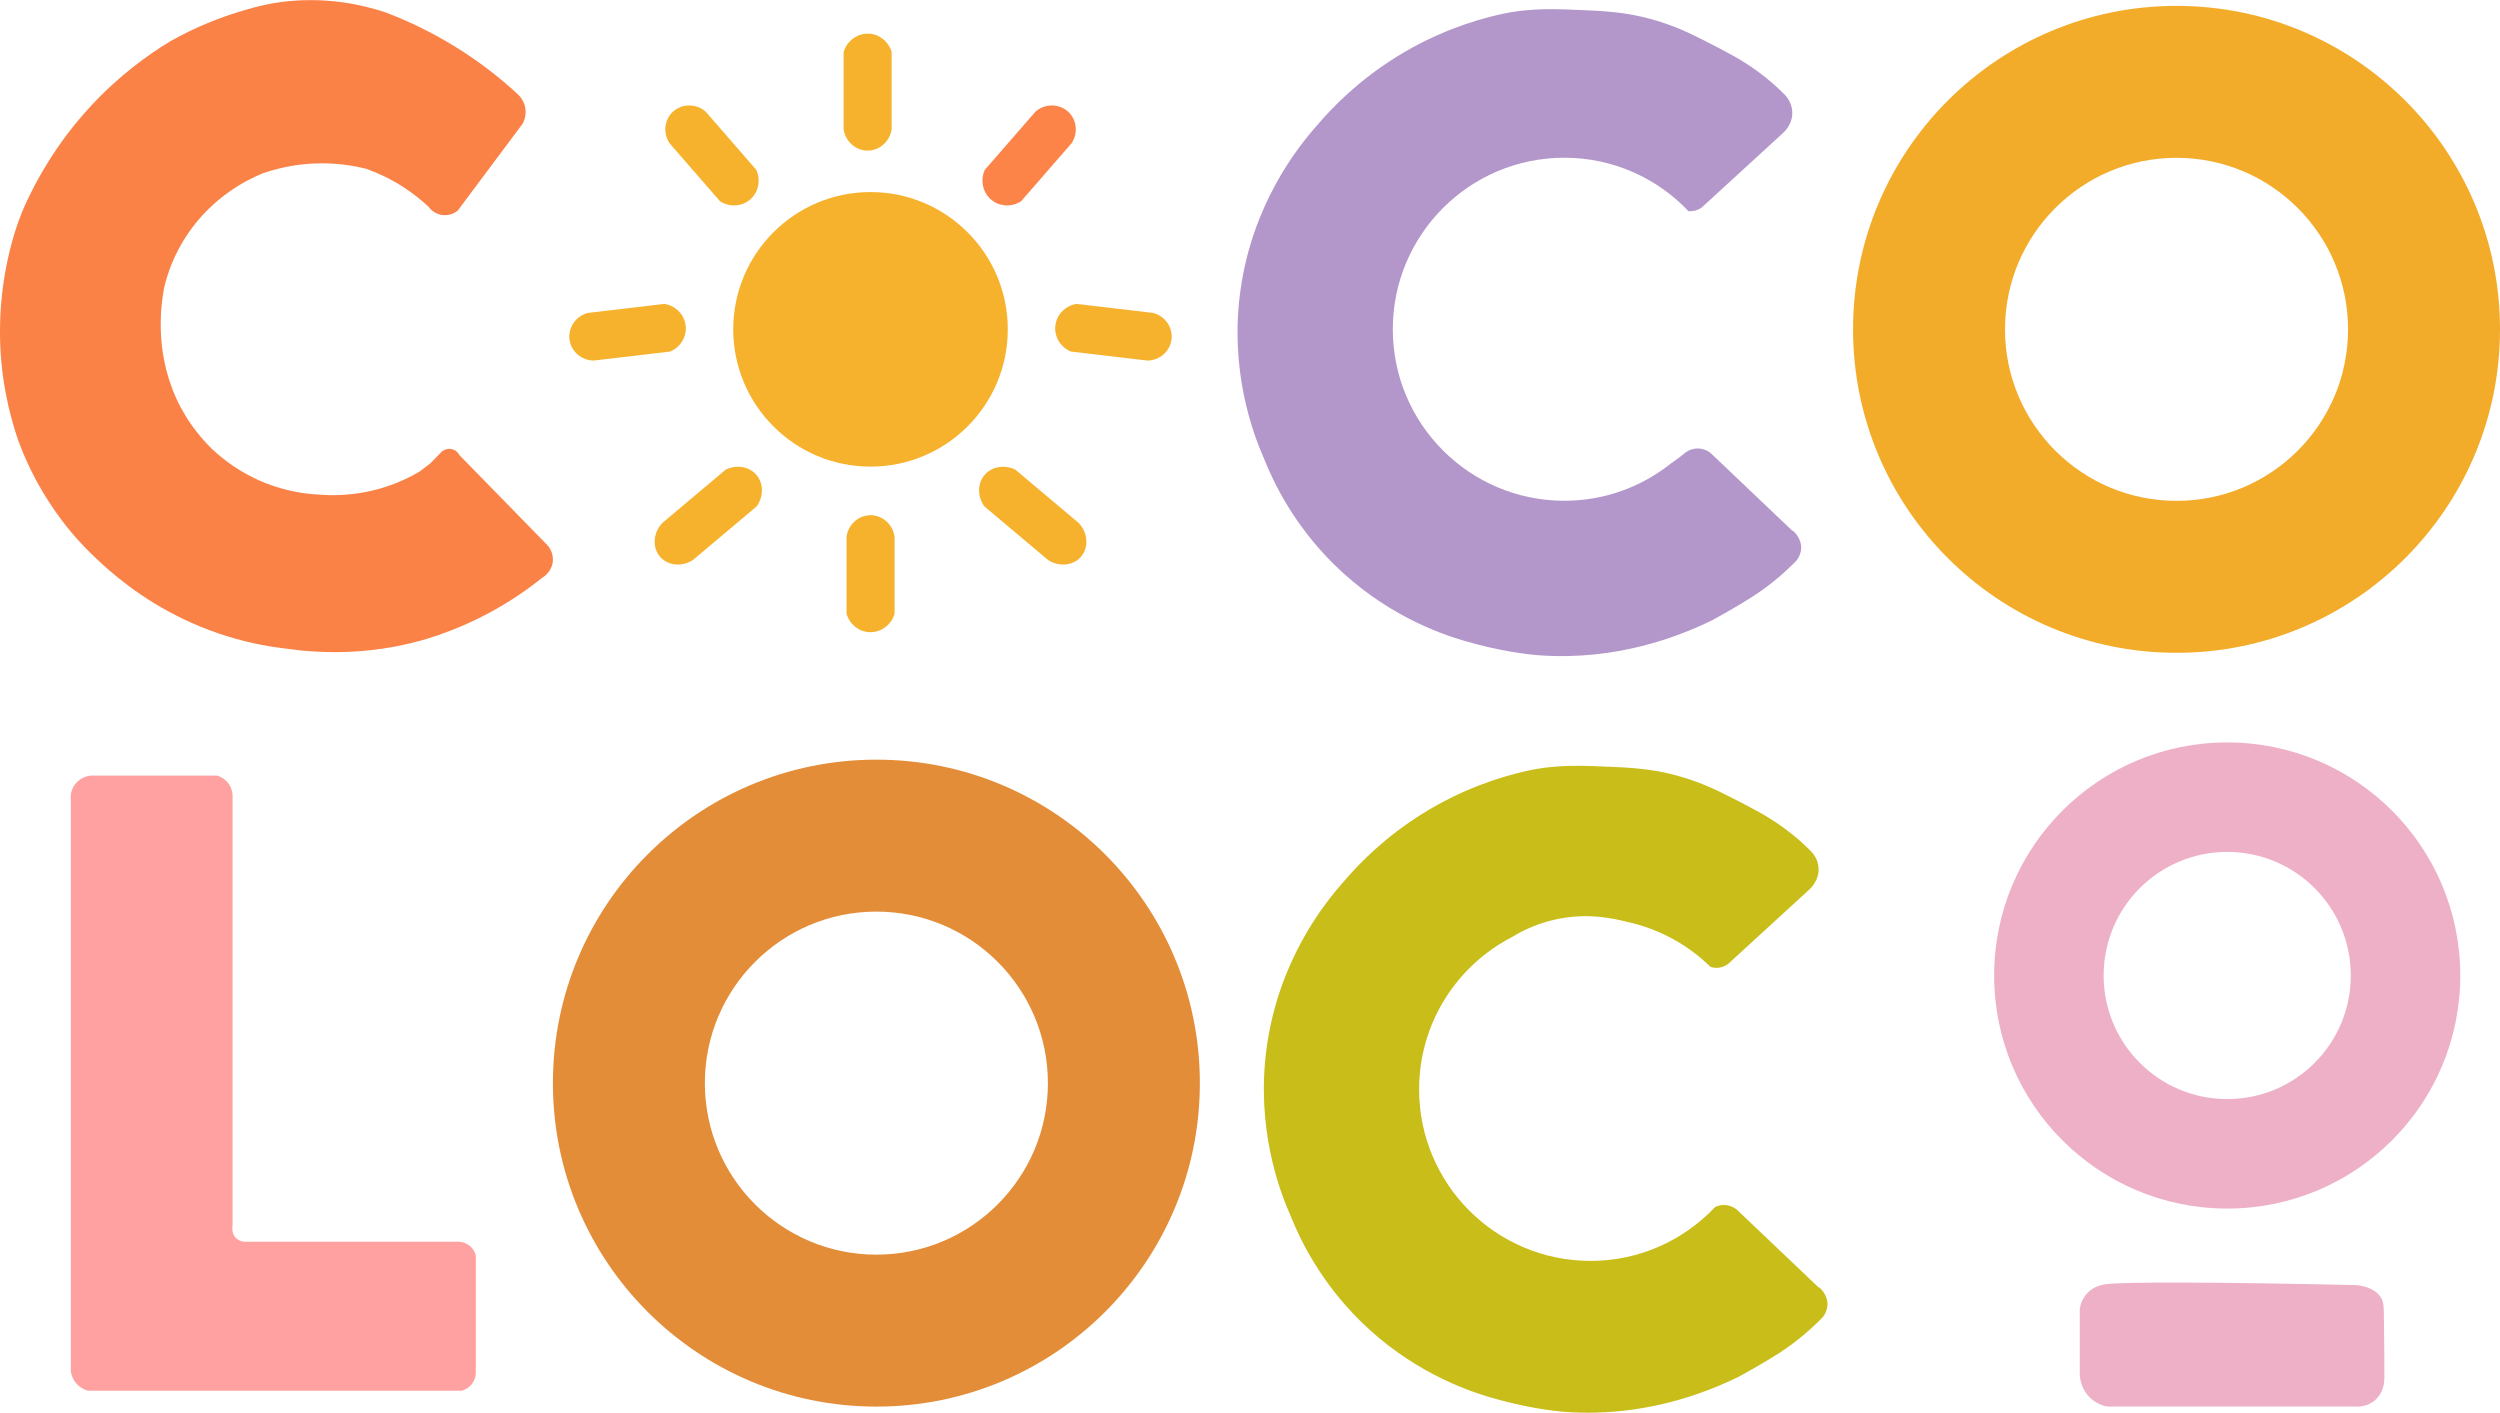
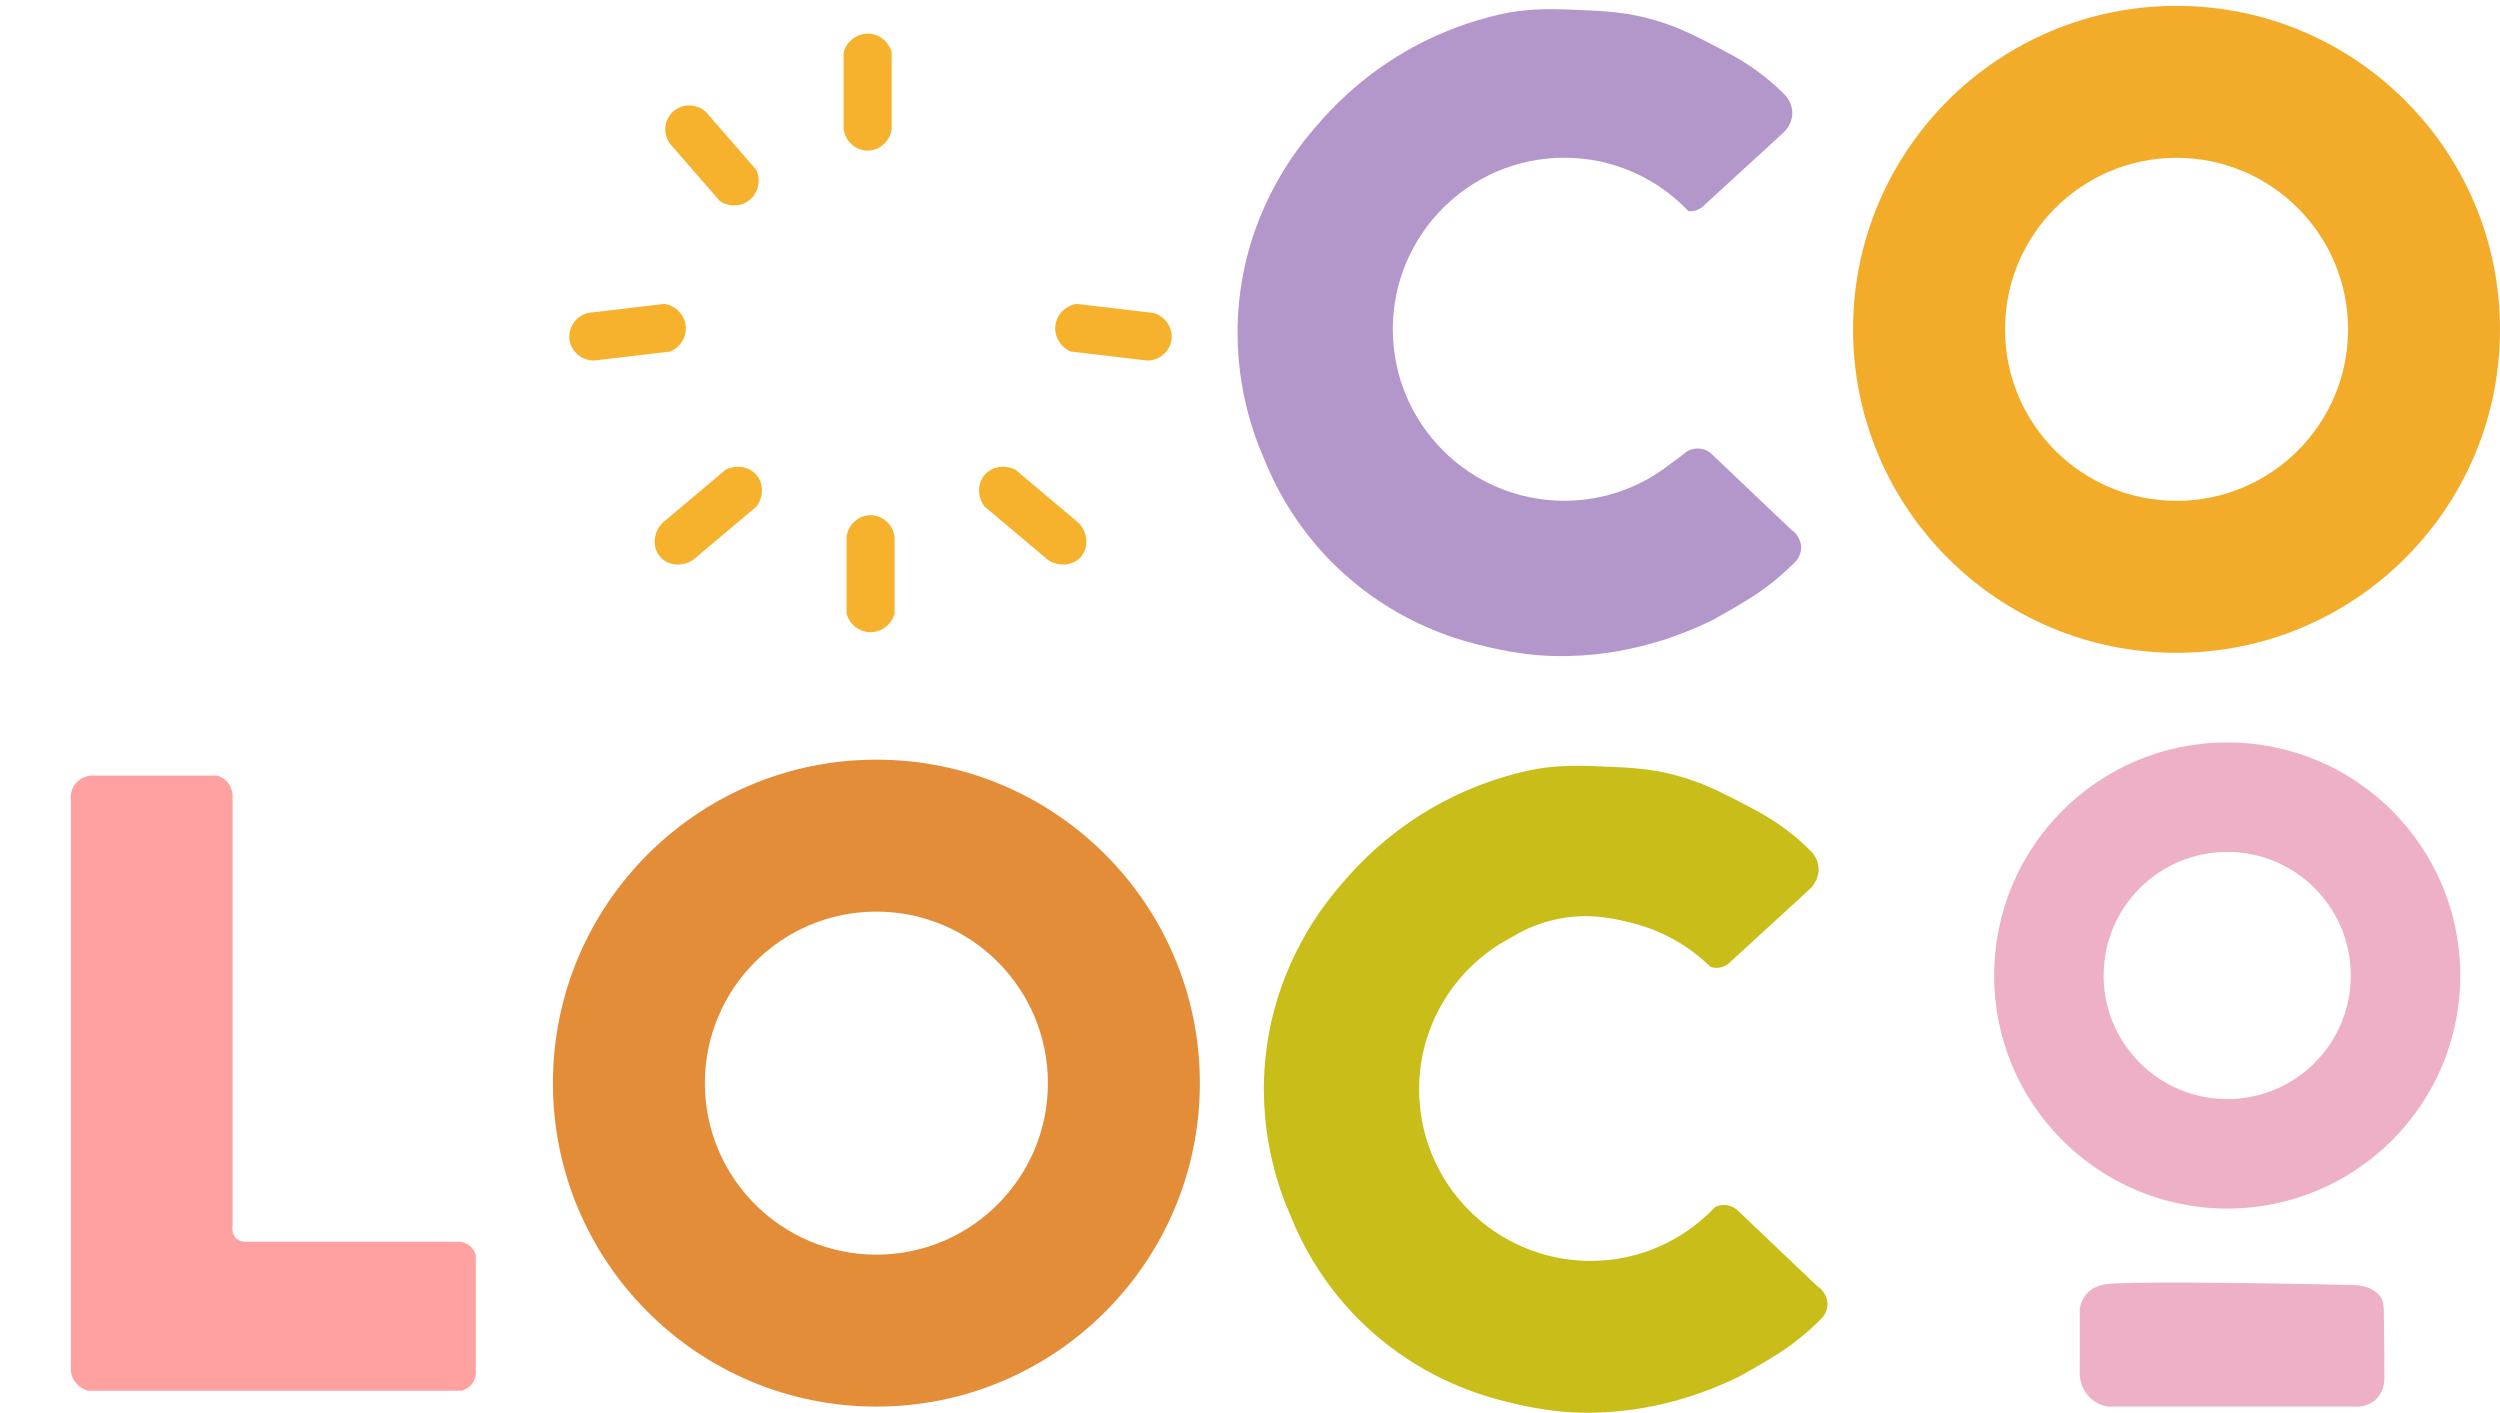
<svg xmlns="http://www.w3.org/2000/svg" viewBox="0 0 255.51 144.4" version="1.1" id="Layer_1">
  <defs>
    <style>
      .st0 {
        fill: #e38d39;
      }

      .st1 {
        fill: none;
      }

      .st2 {
        fill: #fc8449;
      }

      .st3 {
        fill: #f6b22d;
      }

      .st4 {
        fill: #c3a9c6;
      }

      .st5 {
        fill: #ffa1a1;
      }

      .st6 {
        fill: #f2ac2a;
      }

      .st7 {
        fill: #c8bd19;
      }

      .st8 {
        fill: #b396ca;
      }

      .st9 {
        fill: #edb0c7;
      }

      .st10 {
        fill: #fb8247;
      }
    </style>
  </defs>
-   <path d="M53.43,12.61c.1-.18.45-.91.21-1.8-.16-.59-.5-.96-.67-1.13-1.62-1.51-3.74-3.23-6.37-4.86-2.65-1.64-5.14-2.78-7.21-3.56-1.09-.36-2.54-.76-4.28-1.01-2.6-.37-4.67-.22-5.62-.13-2.21.22-3.8.7-5.2,1.13-1.77.55-4.16,1.44-6.84,2.94-2.3,1.39-5.31,3.54-8.26,6.75-3.43,3.73-5.47,7.45-6.67,10.11C1.82,22.59.06,27.26,0,33.57c-.05,4.91.98,8.86,1.85,11.41.81,2.21,1.74,4,2.56,5.37.67,1.11,1.61,2.54,2.89,4.07.49.59,1.86,2.14,3.91,3.91,2.32,2,6.01,4.66,11.1,6.4,2.53.87,4.86,1.32,6.84,1.55,3.44.5,8.4.72,13.96-.84.62-.17,2.38-.69,4.58-1.67,3.41-1.52,5.98-3.32,7.71-4.71.1-.06.94-.55,1.09-1.59.14-.98-.46-1.67-.55-1.76-2.99-3.06-5.98-6.12-8.97-9.18-.03-.06-.26-.51-.8-.63-.55-.12-.96.21-1.01.25-.39.4-.77.79-1.16,1.19-.37.28-.74.56-1.11.85-.44.26-1.02.58-1.72.89-.66.3-1.84.78-3.35,1.11-2.09.47-3.91.46-5.19.36-1.33-.06-3.24-.31-5.37-1.13-2.69-1.04-4.55-2.55-5.62-3.56-1.02-1.01-2.18-2.38-3.15-4.19-2.74-5.13-2.09-10.23-1.72-12.25.34-1.44,1.03-3.52,2.52-5.66,2.57-3.71,5.97-5.39,7.55-6.04,1.24-.43,3.04-.91,5.24-1.01,2.23-.1,4.08.22,5.37.55,1.08.39,2.41.97,3.82,1.89,1.01.66,1.85,1.35,2.52,1.97.09.12.51.69,1.3.84.91.17,1.58-.34,1.68-.42,2.22-2.98,4.45-5.95,6.67-8.93Z" class="st10" />
  <path d="M182,3.42" class="st4" />
  <path d="M176.59.15" class="st4" />
-   <circle r="14.03" cy="33.66" cx="88.97" class="st3" />
  <path d="M91.13,13.19c-.17,1.31-1.32,2.27-2.58,2.2-1.17-.06-2.17-.99-2.33-2.2v-7.86c.33-1.16,1.41-1.94,2.58-1.89,1.08.05,2.03.81,2.33,1.89v7.86Z" class="st3" />
  <path d="M86.52,54.86c.17-1.31,1.32-2.27,2.58-2.2,1.17.06,2.17.99,2.33,2.2,0,2.62,0,5.24,0,7.86-.33,1.16-1.41,1.94-2.58,1.89-1.08-.05-2.03-.81-2.33-1.89,0-2.62,0-5.24,0-7.86Z" class="st3" />
  <path d="M110.26,53.46c.97,1.04,1.03,2.58.16,3.51-.81.86-2.22.98-3.32.25-2.17-1.82-4.34-3.65-6.5-5.47-.75-1.06-.7-2.43.1-3.29.74-.79,1.98-.98,3.06-.47,2.17,1.82,4.34,3.65,6.5,5.47Z" class="st3" />
  <path d="M117.84,31.98c1.28.32,2.1,1.57,1.88,2.82-.2,1.16-1.23,2.04-2.46,2.05-2.6-.31-5.21-.61-7.81-.92-1.12-.46-1.77-1.63-1.57-2.78.18-1.07,1.05-1.92,2.15-2.09,2.6.31,5.21.61,7.81.92Z" class="st3" />
-   <path d="M105.82,11.42c.99-.88,2.48-.84,3.39.03.85.82.99,2.17.31,3.19-1.72,1.98-3.44,3.95-5.16,5.93-1.01.66-2.34.54-3.18-.27-.78-.75-.99-1.95-.52-2.95,1.72-1.98,3.44-3.95,5.16-5.93Z" class="st2" />
+   <path d="M105.82,11.42Z" class="st2" />
  <path d="M255.51,33.66c0,18.26-14.8,33.06-33.06,33.06s-33.06-14.8-33.06-33.06S204.19.6,222.45.6s33.06,14.8,33.06,33.06ZM222.45,16.13c-9.68,0-17.53,7.85-17.53,17.53s7.85,17.53,17.53,17.53,17.53-7.85,17.53-17.53-7.85-17.53-17.53-17.53Z" class="st6" />
-   <path d="M166.34,94.23c-.92-.24-1.77-.39-2.5-.48-1.2-.15-3.19-.25-5.52.38-1.59.43-2.87,1.07-3.85,1.67,2.42-1.26,5.17-1.99,8.09-1.99,1.3,0,2.56.15,3.78.42Z" class="st1" />
  <path d="M185.88,131.59c-2.79-2.65-5.58-5.3-8.37-7.96-.12-.1-.66-.52-1.45-.47-.31.02-.56.1-.76.2-3.2,3.38-7.71,5.51-12.73,5.51-9.68,0-17.53-7.85-17.53-17.53,0-6.76,3.83-12.62,9.44-15.54.97-.6,2.26-1.24,3.85-1.67,2.33-.63,4.33-.53,5.52-.38.73.09,1.58.24,2.5.48,3.25.72,6.16,2.33,8.46,4.58.2.07.46.13.79.1.51-.04.87-.27,1.01-.38,2.76-2.53,5.51-5.05,8.27-7.58.11-.09,1.09-.96.98-2.3-.08-.9-.6-1.47-.77-1.65-1.69-1.72-3.62-3.07-5.33-4.01-1.97-1.09-4.21-2.17-4.21-2.17-1.19-.57-2.88-1.26-4.98-1.76-.99-.23-2.6-.55-5.52-.67-3.06-.12-5.82-.34-9.18.44-2.61.6-6.43,1.8-10.5,4.34-3.78,2.36-6.41,5.01-8.08,6.98-2,2.25-6.63,8.09-7.83,16.92-1.11,8.15,1.26,14.5,2.42,17.14,1.03,2.58,3.09,6.78,7.11,10.76,5.05,5,10.55,7.04,13.37,7.86,3.55,1.04,6.43,1.39,7.74,1.48,7.72.53,14-1.83,17.64-3.62.02-.01,2.52-1.38,4.08-2.39,1.18-.76,2.75-1.92,4.45-3.65.21-.26.47-.69.5-1.23.07-1.08-.76-1.78-.85-1.86Z" class="st7" />
  <path d="M122.63,110.7c0,18.26-14.8,33.06-33.06,33.06s-33.06-14.8-33.06-33.06,14.8-33.06,33.06-33.06,33.06,14.8,33.06,33.06ZM89.57,93.17c-9.68,0-17.53,7.85-17.53,17.53s7.85,17.53,17.53,17.53,17.53-7.85,17.53-17.53-7.85-17.53-17.53-17.53Z" class="st0" />
  <path d="M227.63,75.88c-13.16,0-23.82,10.66-23.82,23.82s10.66,23.82,23.82,23.82,23.82-10.66,23.82-23.82-10.66-23.82-23.82-23.82ZM227.63,112.33c-6.97,0-12.63-5.65-12.63-12.63s5.65-12.63,12.63-12.63,12.63,5.65,12.63,12.63-5.65,12.63-12.63,12.63Z" class="st9" />
  <path d="M243.68,141.02c0,.16-.02,1.29-.96,2.1-.89.75-1.92.65-2.1.63h-25.29c-.28-.06-1.23-.28-1.97-1.17-.74-.89-.79-1.86-.8-2.14v-6.63c.03-.24.16-1.04.84-1.72.67-.66,1.52-.79,1.85-.84,1.68-.25,11.71-.22,25.44.09.7.05,1.92.25,2.58,1.17.42.58.35,1.09.38,2.56.05,3.3.04,3.9.04,5.95Z" class="st9" />
  <path d="M57.85,131.79" class="st6" />
  <path d="M9.21,79.27h13c.18.06.81.28,1.22.92.28.44.33.88.34,1.09v43.99s-.16.76.34,1.26c.36.36.81.38.91.38h21.72c.15,0,.7-.02,1.22.38.48.37.63.85.67,1.01v11.95c0,.16-.01.71-.42,1.22-.39.49-.89.63-1.05.67H9c-.22-.06-.68-.21-1.09-.63-.52-.52-.64-1.13-.67-1.34v-58.33c-.02-.14-.13-.98.46-1.72.57-.72,1.36-.82,1.51-.84Z" class="st5" />
  <path d="M67.68,53.46c-.97,1.04-1.03,2.58-.16,3.51.81.86,2.22.98,3.32.25,2.17-1.82,4.34-3.65,6.5-5.47.75-1.06.7-2.43-.1-3.29-.74-.79-1.98-.98-3.06-.47-2.17,1.82-4.34,3.65-6.5,5.47Z" class="st3" />
  <path d="M60.1,31.98c-1.28.32-2.1,1.57-1.88,2.82.2,1.16,1.23,2.04,2.46,2.05,2.6-.31,5.21-.61,7.81-.92,1.12-.46,1.77-1.63,1.57-2.78-.18-1.07-1.05-1.92-2.15-2.09-2.6.31-5.21.61-7.81.92Z" class="st3" />
  <path d="M72.13,11.42c-.99-.88-2.48-.84-3.39.03-.85.82-.99,2.17-.31,3.19,1.72,1.98,3.44,3.95,5.16,5.93,1.01.66,2.34.54,3.18-.27.78-.75.99-1.95.52-2.95-1.72-1.98-3.44-3.95-5.16-5.93Z" class="st3" />
  <path d="M183.21,54.27c-2.79-2.65-5.58-5.3-8.37-7.96-.12-.1-.66-.52-1.45-.47-.72.04-1.19.45-1.31.56-.38.31-.81.63-1.27.94-3,2.4-6.79,3.84-10.93,3.84-9.68,0-17.53-7.85-17.53-17.53s7.85-17.53,17.53-17.53c5,0,9.5,2.1,12.69,5.46.11.01.23.02.35,0,.51-.04.87-.27,1.01-.38,2.76-2.53,5.51-5.05,8.27-7.58.11-.09,1.09-.96.97-2.3-.08-.9-.6-1.47-.77-1.65-1.69-1.72-3.62-3.07-5.33-4.01-1.97-1.09-4.21-2.17-4.21-2.17-1.19-.57-2.88-1.26-4.98-1.76-.99-.23-2.6-.55-5.52-.67-3.06-.12-5.82-.34-9.18.44-2.61.6-6.43,1.8-10.5,4.34-3.78,2.36-6.41,5.01-8.08,6.98-2,2.25-6.63,8.09-7.83,16.92-1.11,8.15,1.26,14.5,2.42,17.14,1.03,2.58,3.09,6.78,7.11,10.76,5.05,5,10.55,7.04,13.37,7.86,3.55,1.04,6.43,1.39,7.74,1.48,7.72.53,14-1.83,17.64-3.62.02-.01,2.52-1.38,4.08-2.39,1.18-.76,2.75-1.92,4.45-3.65.21-.26.47-.69.5-1.23.07-1.08-.76-1.78-.85-1.86Z" class="st8" />
</svg>